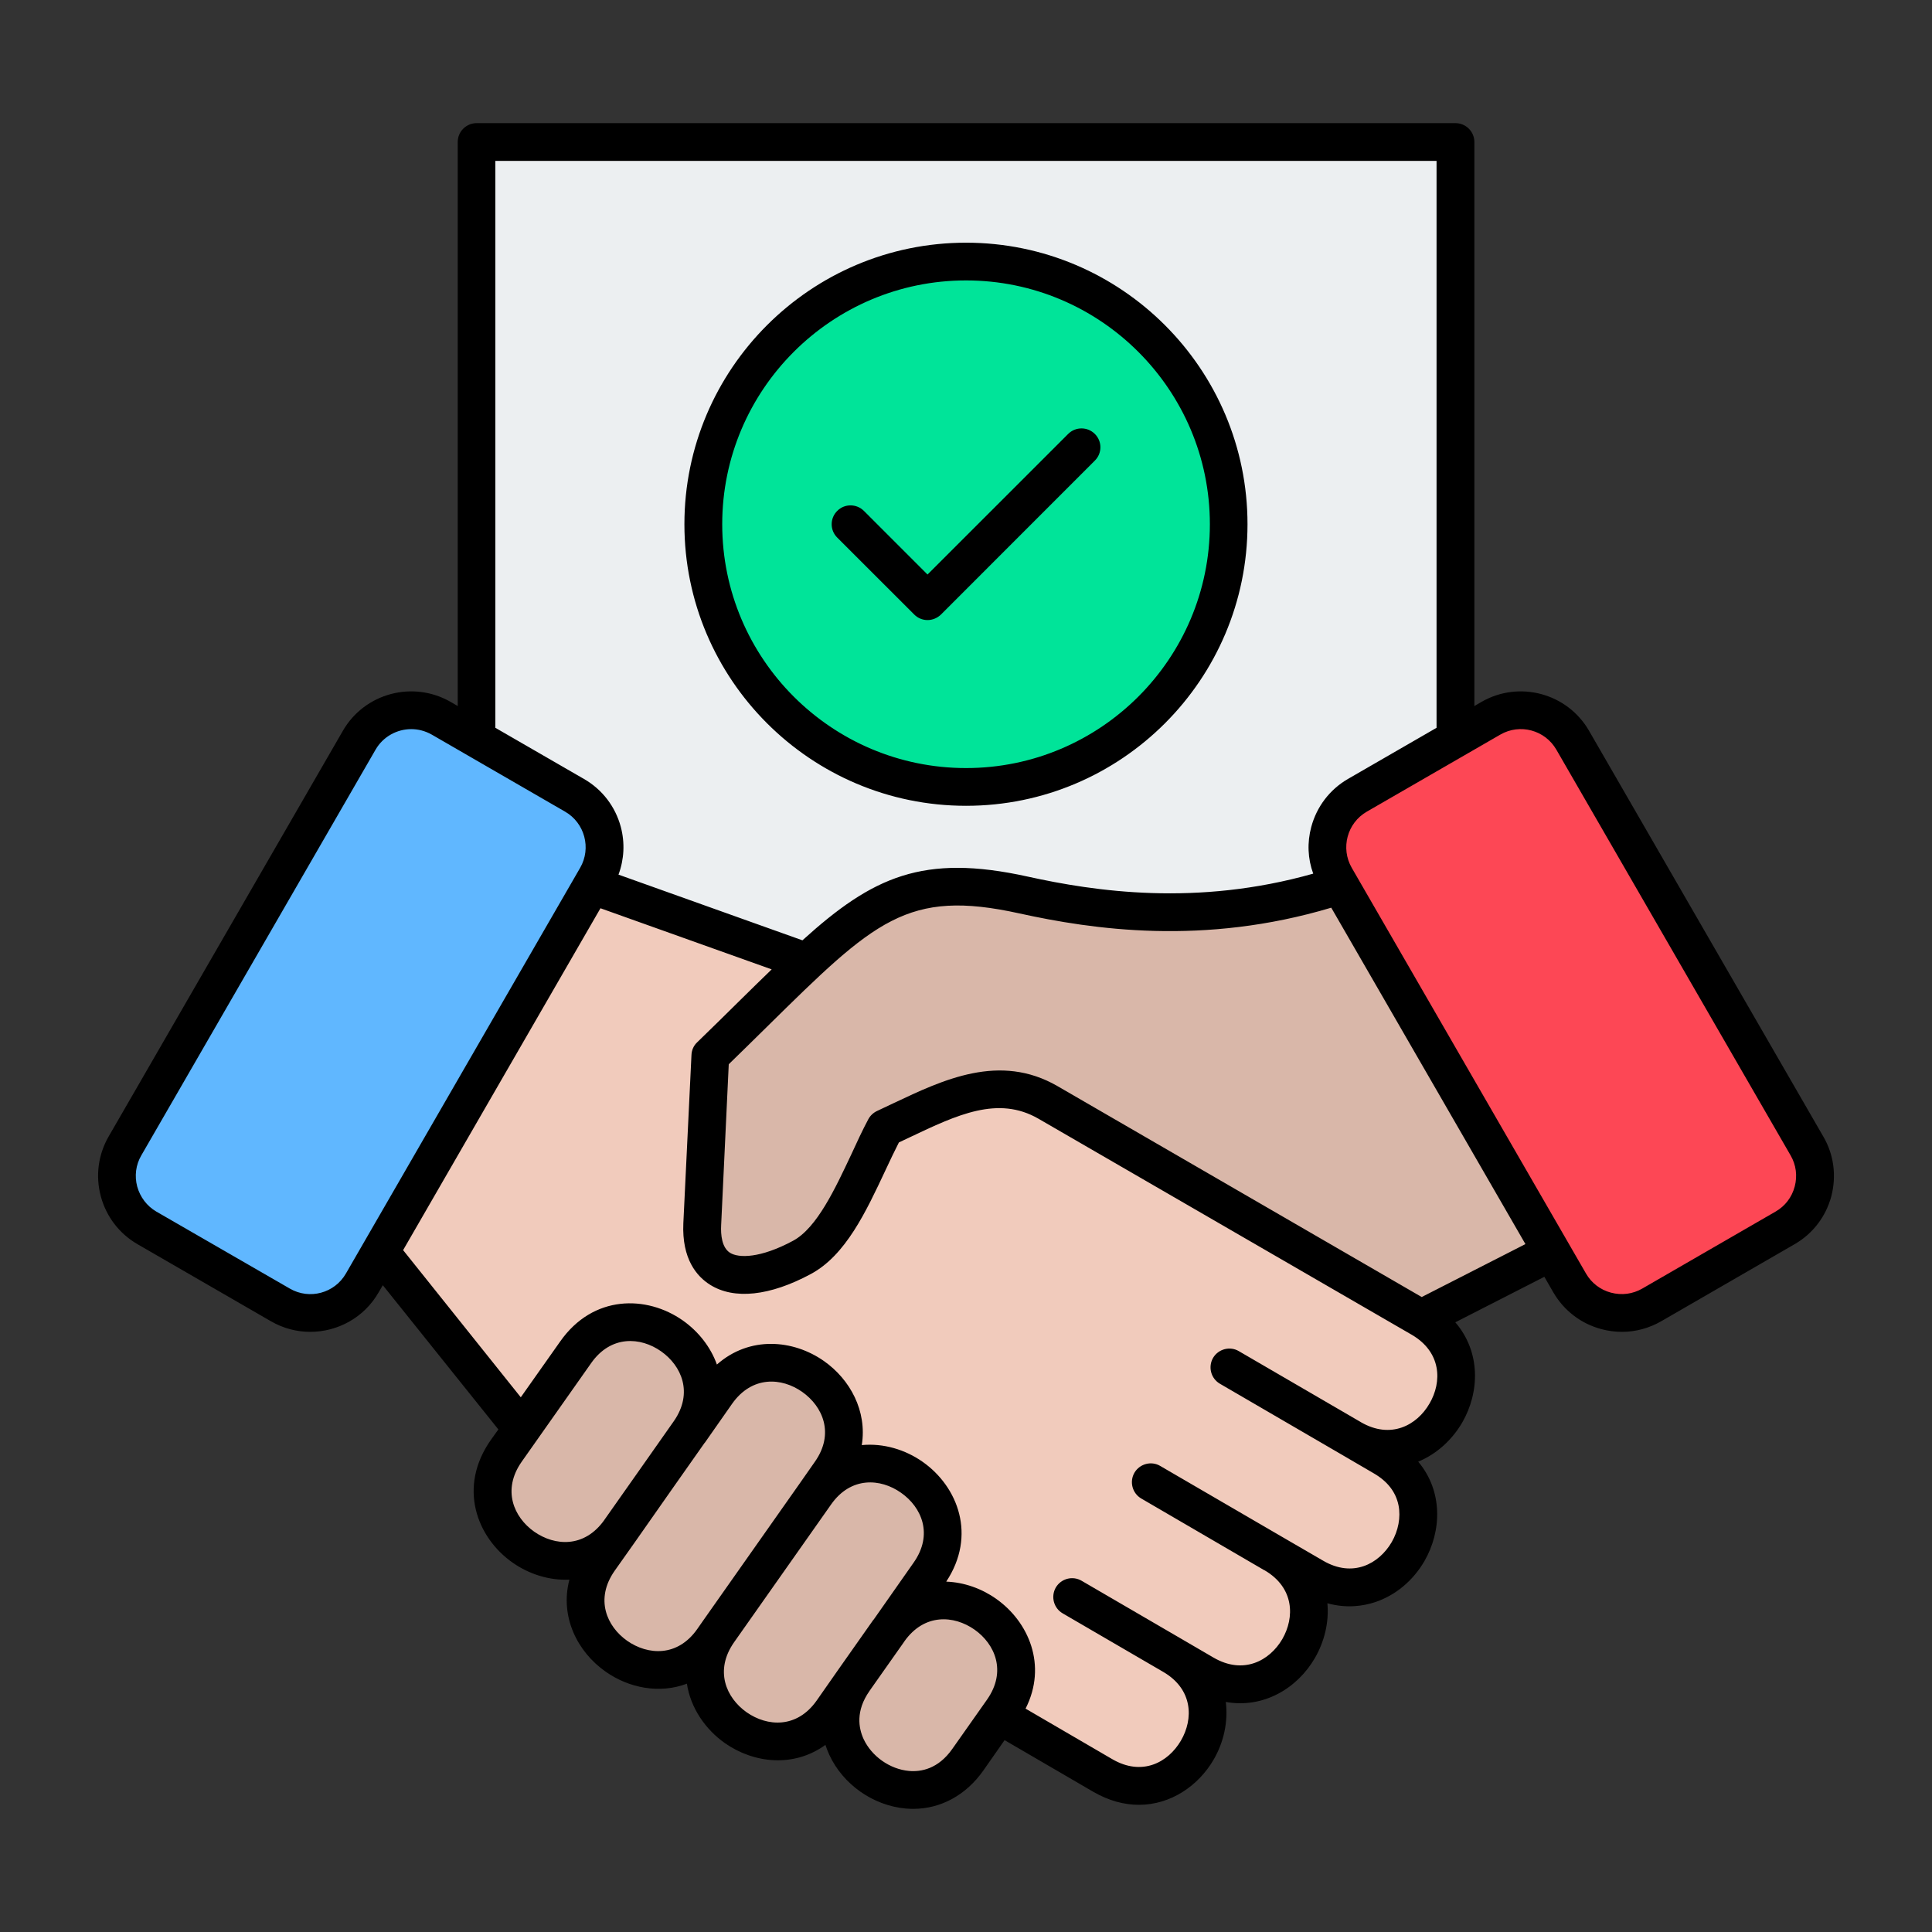
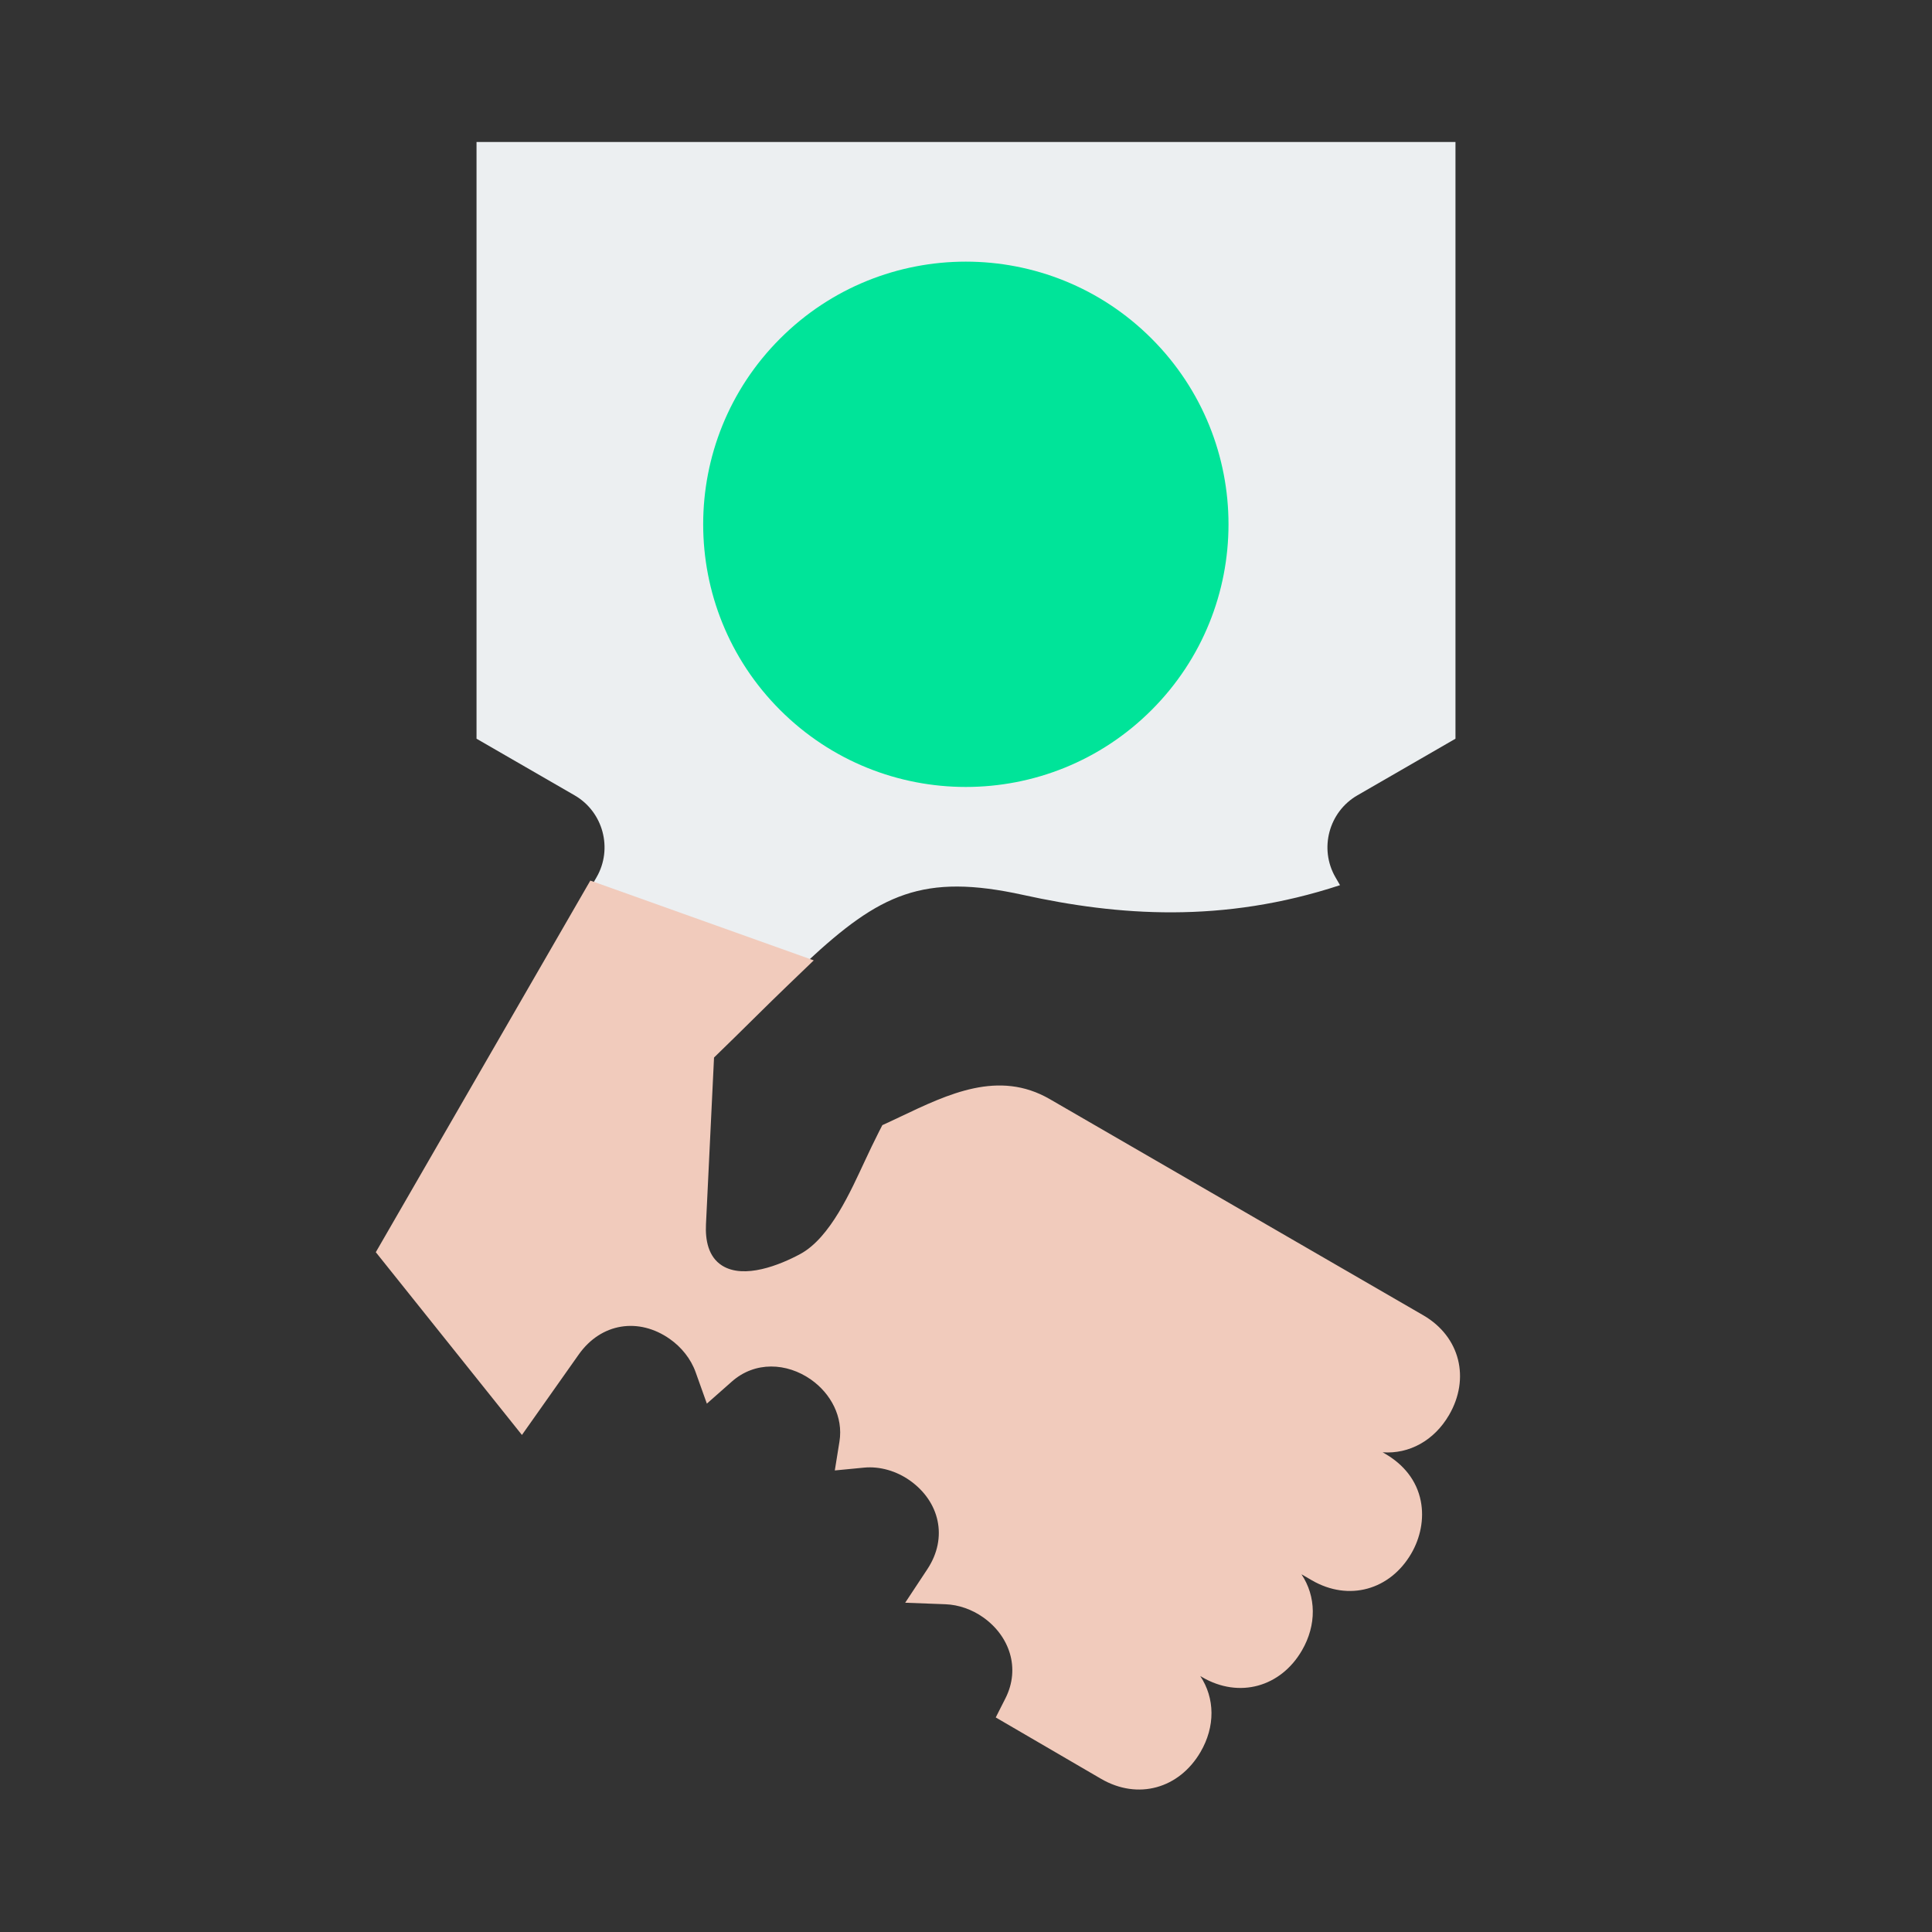
<svg xmlns="http://www.w3.org/2000/svg" id="Layer_1" enable-background="new 0 0 512 512" viewBox="0 0 512 512">
  <rect x="0" y="0" width="512" height="512" fill="#333333" stroke="none" />
  <g clip-rule="evenodd" fill-rule="evenodd">
-     <path d="m395.096 190.351-35.377 20.425c-7.566 4.368-10.183 14.133-5.814 21.7l62.088 107.54c4.368 7.567 14.133 10.183 21.7 5.815l35.378-20.425c7.566-4.368 10.183-14.133 5.814-21.7l-62.088-107.54c-4.37-7.567-14.135-10.183-21.701-5.815z" fill="#fd4755" />
-     <path d="m116.905 190.351 35.377 20.425c7.566 4.368 10.183 14.133 5.814 21.7l-62.088 107.54c-4.368 7.567-14.133 10.183-21.7 5.815l-35.378-20.425c-7.567-4.368-10.183-14.133-5.814-21.7l62.088-107.54c4.369-7.567 14.134-10.183 21.701-5.815z" fill="#60b7ff" />
    <path d="m385.715 195.767c0-41.044 0-117.089 0-158.133h-259.43v158.133l25.996 15.009c7.566 4.368 10.183 14.133 5.814 21.7l-1.215 2.105 56.921 20.334c19.348-18.034 30.819-23.591 57.42-17.735 24.985 5.5 52.819 7.628 83.897-2.599l-1.215-2.105c-4.368-7.566-1.752-17.331 5.814-21.7z" fill="#eceff1" />
    <ellipse cx="256" cy="138.932" fill="#00e499" rx="69.618" ry="69.618" transform="matrix(.707 -.707 .707 .707 -23.259 221.712)" />
-     <path d="m158.249 412.443c-6.168 3.376-13.686 2.909-20.125-1.618-9.107-6.404-11.33-17.605-4.778-26.904l18.402-26.12c6.512-9.244 17.814-10.988 26.901-4.589 6.393 4.501 9.438 11.394 8.376 18.323l2.078-2.968c6.513-9.303 17.871-11.011 26.965-4.589 8.573 6.054 11.013 16.283 5.826 25.232 6.203-3.518 13.834-3.093 20.338 1.479 9.142 6.427 11.325 17.57 4.786 26.894l-5.442 7.76c6.169-3.378 13.69-2.908 20.131 1.614 9.113 6.398 11.336 17.606 4.781 26.907l-9.224 13.09c-3.998 5.674-9.906 8.97-16.913 8.34-7.198-.647-13.907-5.366-16.942-11.926-1.549-3.348-1.98-6.793-1.459-10.13l-.588.84c-6.505 9.299-17.848 11.002-26.956 4.599-6.853-4.819-9.807-12.347-8.061-19.741-6.615 5.847-15.897 6.203-23.588.804-9.113-6.398-11.35-17.615-4.776-26.914zm77.002-112.719c1.381-.643 2.754-1.303 4.13-1.955 11.927-5.647 25.061-12.156 37.832-4.761l99.376 57.546 36.02-18.385-56.988-98.73-4.544 1.359c-26.802 8.017-52.599 7.363-79.633 1.408-10.135-2.232-20.549-3.461-30.658-.402-7.389 2.235-13.702 6.448-19.619 11.301-7.713 6.326-14.975 13.696-22.086 20.696-3.367 3.314-6.724 6.638-10.122 9.921l-1.711 1.654-2.126 44.997c-.224 4.746.806 9.954 5.121 12.69 6.546 4.151 16.683.311 22.771-2.964 8.488-4.566 14.056-17.133 18.045-25.673 1.36-2.913 2.693-5.857 4.192-8.702z" fill="#d9b7a9" />
    <path d="m366.419 384.874.686.4c4.815 2.811 8.325 6.984 9.417 12.52.936 4.748-.107 9.771-2.53 13.925-5.612 9.622-16.54 12.766-26.362 7.064l-2.729-1.584c3.907 5.862 4.067 13.402.111 20.203-5.608 9.64-16.586 12.801-26.422 7.066l-.5-.291c3.879 5.852 4.015 13.368.036 20.161-5.633 9.616-16.526 12.785-26.365 7.051l-27.88-16.249 2.559-5.047c4.044-7.975 1.106-16.553-5.922-21.501-2.904-2.044-6.419-3.316-9.977-3.45l-10.658-.404 5.88-8.899c5.516-8.348 3.242-17.939-4.677-23.518-3.478-2.451-7.86-3.794-12.123-3.383l-7.733.746 1.234-7.671c1.047-6.508-2.296-12.72-7.546-16.408-6.425-4.513-14.842-4.89-20.955.508l-6.641 5.864-2.98-8.343c-1.266-3.544-3.773-6.635-6.838-8.79-8.204-5.77-18.202-4.291-24.143 4.124l-15.045 21.31-38.726-48.433 56.851-98.48 59.212 21.142-6.989 6.716c-2.75 2.643-5.47 5.317-8.185 7.995-3.742 3.691-7.475 7.388-11.256 11.038l-2.135 44.212c-.197 4.078.572 8.589 4.278 10.925 5.835 3.68 15.343-.173 20.689-3.055 8.033-4.332 13.457-16.834 17.176-24.759 1.188-2.53 2.376-5.064 3.649-7.553l.947-1.851 1.889-.868c.95-.437 1.891-.893 2.836-1.341 12.73-6.039 26.099-12.532 39.664-4.681l98.938 57.26c9.859 5.706 12.458 16.82 6.863 26.44-3.96 6.802-10.58 10.39-17.598 9.889z" fill="#f1cbbc" />
-     <path d="m221.877 142.465c-1.967-1.95-1.967-5.12 0-7.07 1.92-1.95 5.104-1.95 7.07 0l16.856 16.86 37.272-37.259c1.967-1.952 5.104-1.952 7.07 0 1.966 1.95 1.966 5.119 0 7.069l-40.783 40.801c-.983.94-2.247 1.46-3.559 1.46-1.311 0-2.575-.519-3.512-1.46zm34.134-68.15c-35.633 0-64.616 28.99-64.616 64.611 0 35.64 28.984 64.62 64.616 64.62 35.633 0 64.617-28.981 64.617-64.62 0-35.621-28.984-64.611-64.617-64.611zm0 139.231c41.158 0 74.59-33.47 74.59-74.62 0-41.14-33.432-74.61-74.59-74.61s-74.636 33.469-74.636 74.61c0 41.149 33.479 74.62 74.636 74.62zm219.602 100.909c-.749 2.82-2.529 5.171-5.057 6.621l-35.352 20.419c-2.529 1.451-5.431 1.829-8.288 1.07-2.809-.749-5.151-2.549-6.602-5.05l-62.088-107.54c-2.997-5.2-1.217-11.87 3.98-14.87l35.398-20.43c5.198-2.999 11.847-1.209 14.843 3.991l62.088 107.54c1.453 2.501 1.828 5.429 1.078 8.249zm-98.844 29.271 27.485-14.029-51.459-89.151c-33.9 10.14-63.258 5.779-82.643 1.52-29.733-6.559-38.348 1.921-66.864 30.011-3.231 3.159-6.508 6.429-10.161 9.96l-2.013 42.62c-.141 2.59.187 5.97 2.341 7.34 2.294 1.451 8.053 1.48 16.716-3.181 6.321-3.4 11.144-13.78 15.452-22.929 1.498-3.281 2.95-6.38 4.495-9.29.515-.96 1.358-1.741 2.341-2.191 1.452-.681 2.903-1.37 4.355-2.059 13.204-6.25 28.141-13.34 43.406-4.531zm2.06 28.24c3.371-5.751 3.184-13.621-4.682-18.23l-98.938-57.26c-10.723-6.19-21.539-1.05-34.088 4.909-.983.461-1.92.92-2.903 1.372-1.171 2.288-2.341 4.768-3.559 7.369-5.197 11.07-10.535 22.519-19.759 27.491-10.863 5.86-20.368 6.87-26.736 2.85-3.465-2.18-7.492-6.771-7.07-16.29l2.154-44.59c.047-1.271.562-2.471 1.498-3.351 4.167-4.04 7.913-7.72 11.518-11.29 2.903-2.85 5.619-5.529 8.241-8.049l-45.372-16.2-52.302 90.6 31.184 39.001 10.442-14.79c8.756-12.481 22.99-12.251 32.495-5.571 4.074 2.87 7.351 6.961 9.037 11.68 8.662-7.649 20.228-6.64 28.375-.92 6.93 4.871 11.472 13.251 10.02 22.271 5.713-.551 11.519 1.179 16.154 4.45 9.318 6.56 14.328 19.47 6.227 31.73 4.729.179 9.365 1.829 13.204 4.54 8.662 6.09 13.626 17.67 7.82 29.12l22.99 13.399c7.913 4.6 14.796.851 18.168-4.9 3.371-5.76 3.231-13.63-4.683-18.239l-26.642-15.51c-2.388-1.39-3.184-4.45-1.826-6.84 1.405-2.38 4.448-3.19 6.836-1.8l26.642 15.51 8.335 4.86c7.913 4.6 14.843.851 18.214-4.9 3.324-5.76 3.184-13.63-4.683-18.239-.047 0-.047 0-.047 0l-32.636-19.02c-2.388-1.39-3.184-4.45-1.826-6.829 1.405-2.391 4.495-3.201 6.836-1.811l32.683 19.02 10.488 6.089c7.866 4.611 14.796.862 18.168-4.898 1.779-3.071 2.435-6.61 1.826-9.742-.702-3.519-2.903-6.38-6.555-8.499l-8.428-4.92-32.355-18.83c-2.388-1.39-3.184-4.45-1.826-6.84 1.405-2.389 4.495-3.19 6.836-1.8l32.355 18.821v.009c7.916 4.587 14.846.826 18.17-4.933zm-126.47 91.531c-3.746 5.319-8.288 6.1-11.472 5.82-5.057-.461-9.88-3.861-12.034-8.47-1.311-2.881-2.154-7.43 1.592-12.75v-.011l9.225-13.089v-.02c5.291-7.461 13.111-6.941 18.589-3.111 5.431 3.83 8.569 11.051 3.324 18.541zm-35.914-12.86c-5.244 7.479-13.111 6.96-18.589 3.129-5.431-3.841-8.569-11.051-3.324-18.541l25.706-36.51c5.244-7.479 13.111-6.959 18.542-3.12 5.478 3.83 8.616 11.051 3.324 18.541l-10.582 15.09c-.047.009-.047.009-.047.009l-9.225 13.102zm-31.652-18.942c-5.244 7.49-13.111 6.961-18.589 3.132-5.432-3.83-8.569-11.051-3.324-18.541l5.478-7.75 10.114-14.429 8.241-11.711c.047-.029.047-.059.094-.089l7.211-10.3c5.291-7.49 13.158-6.97 18.589-3.129 5.431 3.83 8.615 11.049 3.324 18.53l-3.886 5.559-25.706 36.512zm-24.629-28.899c-5.291 7.47-13.11 6.951-18.589 3.12-5.432-3.841-8.569-11.06-3.325-18.541l18.402-26.12c5.244-7.479 13.111-6.969 18.542-3.139 5.431 3.819 8.568 11 3.418 18.45l-8.288 11.79-10.161 14.43v.01zm-83.346-61.3-35.398-20.419c-2.482-1.451-4.261-3.801-5.057-6.621-.749-2.82-.374-5.749 1.077-8.249l62.088-107.54c2.013-3.49 5.712-5.44 9.458-5.44 1.826 0 3.699.47 5.431 1.449l35.352 20.43c5.198 3 6.977 9.67 3.98 14.87l-62.088 107.54c-2.997 5.2-9.646 6.99-14.843 3.98zm54.455-298.86v150.239l23.505 13.57c4.823 2.78 8.288 7.29 9.739 12.69 1.124 4.242.89 8.62-.609 12.652l48.743 17.408c18.636-16.889 31.98-23 59.653-16.9 17.887 3.942 44.81 7.98 75.714-.77-1.452-3.949-1.639-8.24-.515-12.39 1.451-5.399 4.916-9.91 9.693-12.69l23.505-13.57v-150.239zm351.926 258.57-62.088-107.54c-5.759-9.98-18.542-13.4-28.515-7.649l-1.873 1.09v-149.472c0-2.76-2.248-5.001-5.01-5.001h-259.403c-2.763 0-5.01 2.241-5.01 5.001v149.471l-1.873-1.09c-10.02-5.751-22.803-2.331-28.562 7.649l-62.088 107.54c-2.763 4.811-3.512 10.44-2.06 15.84 1.451 5.401 4.916 9.91 9.739 12.69l35.352 20.421c3.278 1.899 6.883 2.801 10.395 2.801 7.258 0 14.281-3.752 18.121-10.44l1.124-1.921 30.622 38.22-2.013 2.81c-8.756 12.481-3.746 25.78 5.759 32.471 4.355 3.06 9.692 4.77 15.077 4.531-2.575 9.8 2.107 19.13 9.599 24.379 6.134 4.32 14.234 5.95 21.539 3.19.983 6.42 4.87 12.081 10.067 15.75 7.632 5.341 18.214 6.57 26.643.47.281.891.655 1.77 1.03 2.639 3.652 7.861 11.612 13.442 20.228 14.221.702.06 1.358.089 2.014.089 7.257 0 13.953-3.609 18.542-10.109l5.666-8.101 23.505 13.69c4.167 2.4 8.241 3.45 12.08 3.45 8.475 0 15.78-5.059 19.807-11.96 2.669-4.58 3.886-10.01 3.231-15.3 10.067 1.8 19.01-3.7 23.599-11.62 2.529-4.36 3.793-9.489 3.325-14.53 5.151 1.41 9.505.73 12.642-.3 5.385-1.791 10.02-5.639 13.064-10.859 4.589-7.96 4.963-18.51-1.639-26.371 4.917-2.03 8.99-5.789 11.659-10.359 4.635-8.02 4.963-18.689-1.826-26.571l23.599-12.059 2.388 4.15c2.81 4.809 7.305 8.26 12.689 9.708 1.826.49 3.652.732 5.478.732 3.605 0 7.164-.951 10.395-2.801l35.352-20.421c4.823-2.78 8.288-7.288 9.739-12.69 1.403-5.399.7-11.029-2.109-15.839z" />
  </g>
</svg>